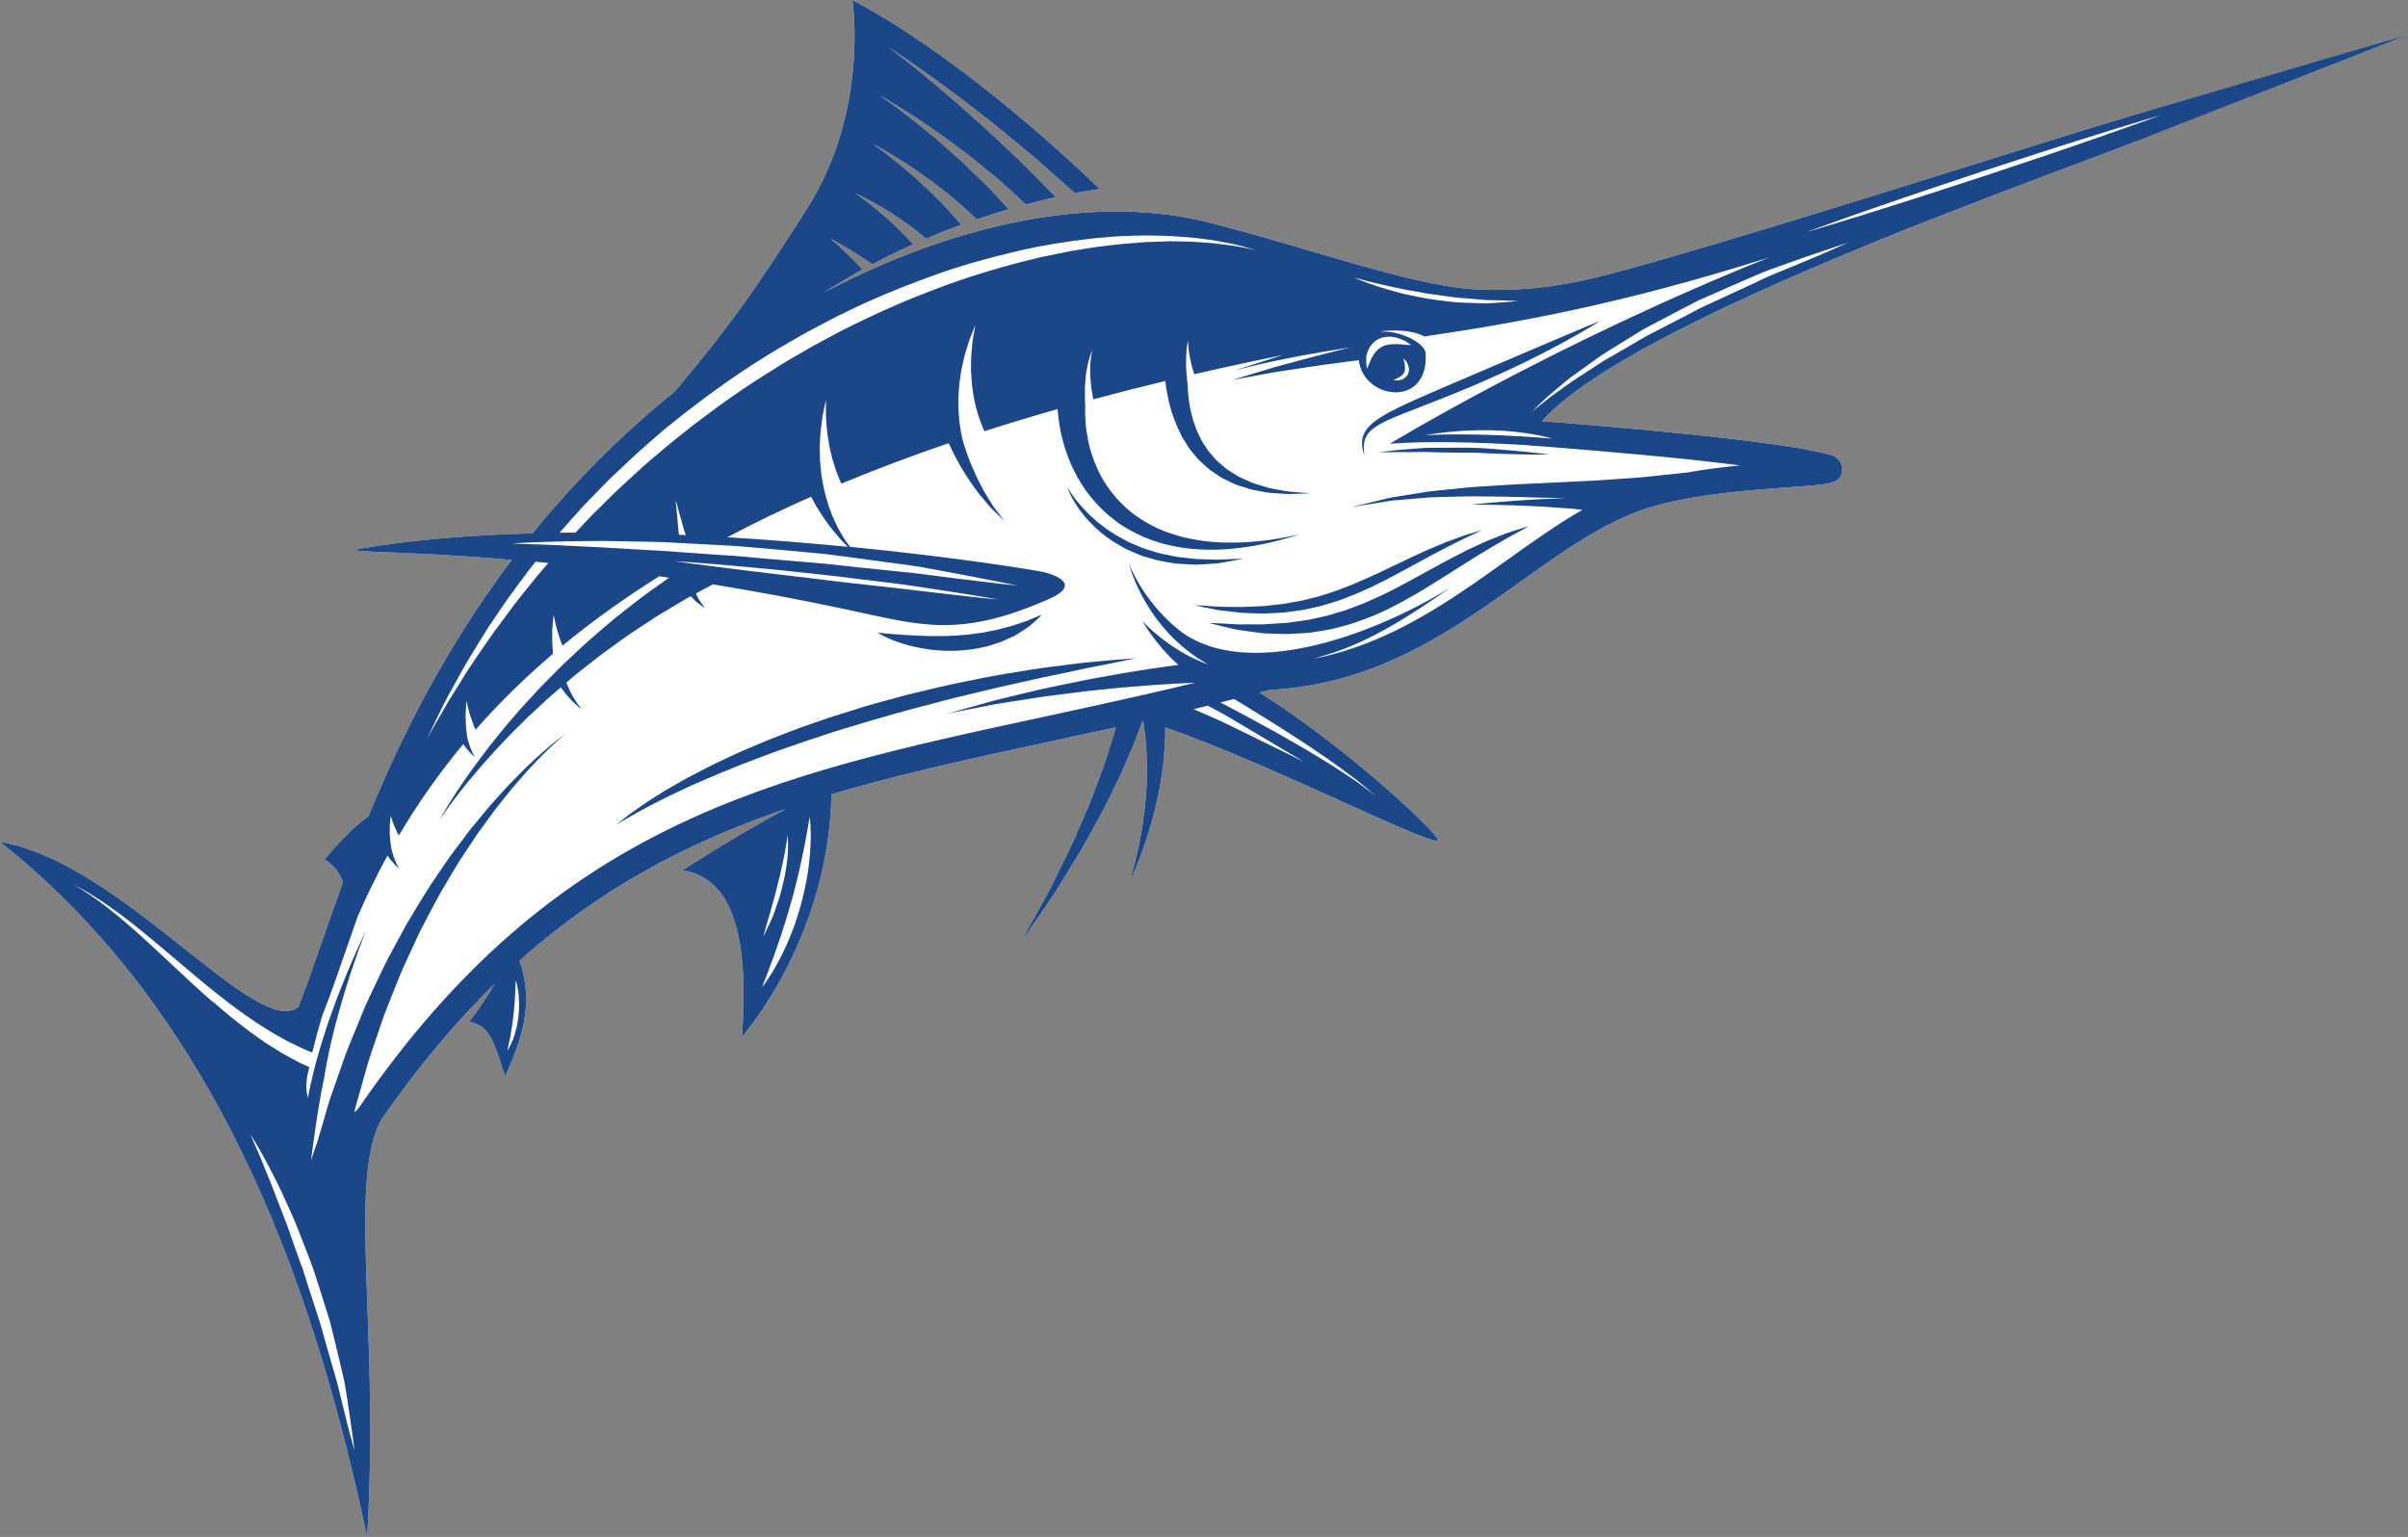
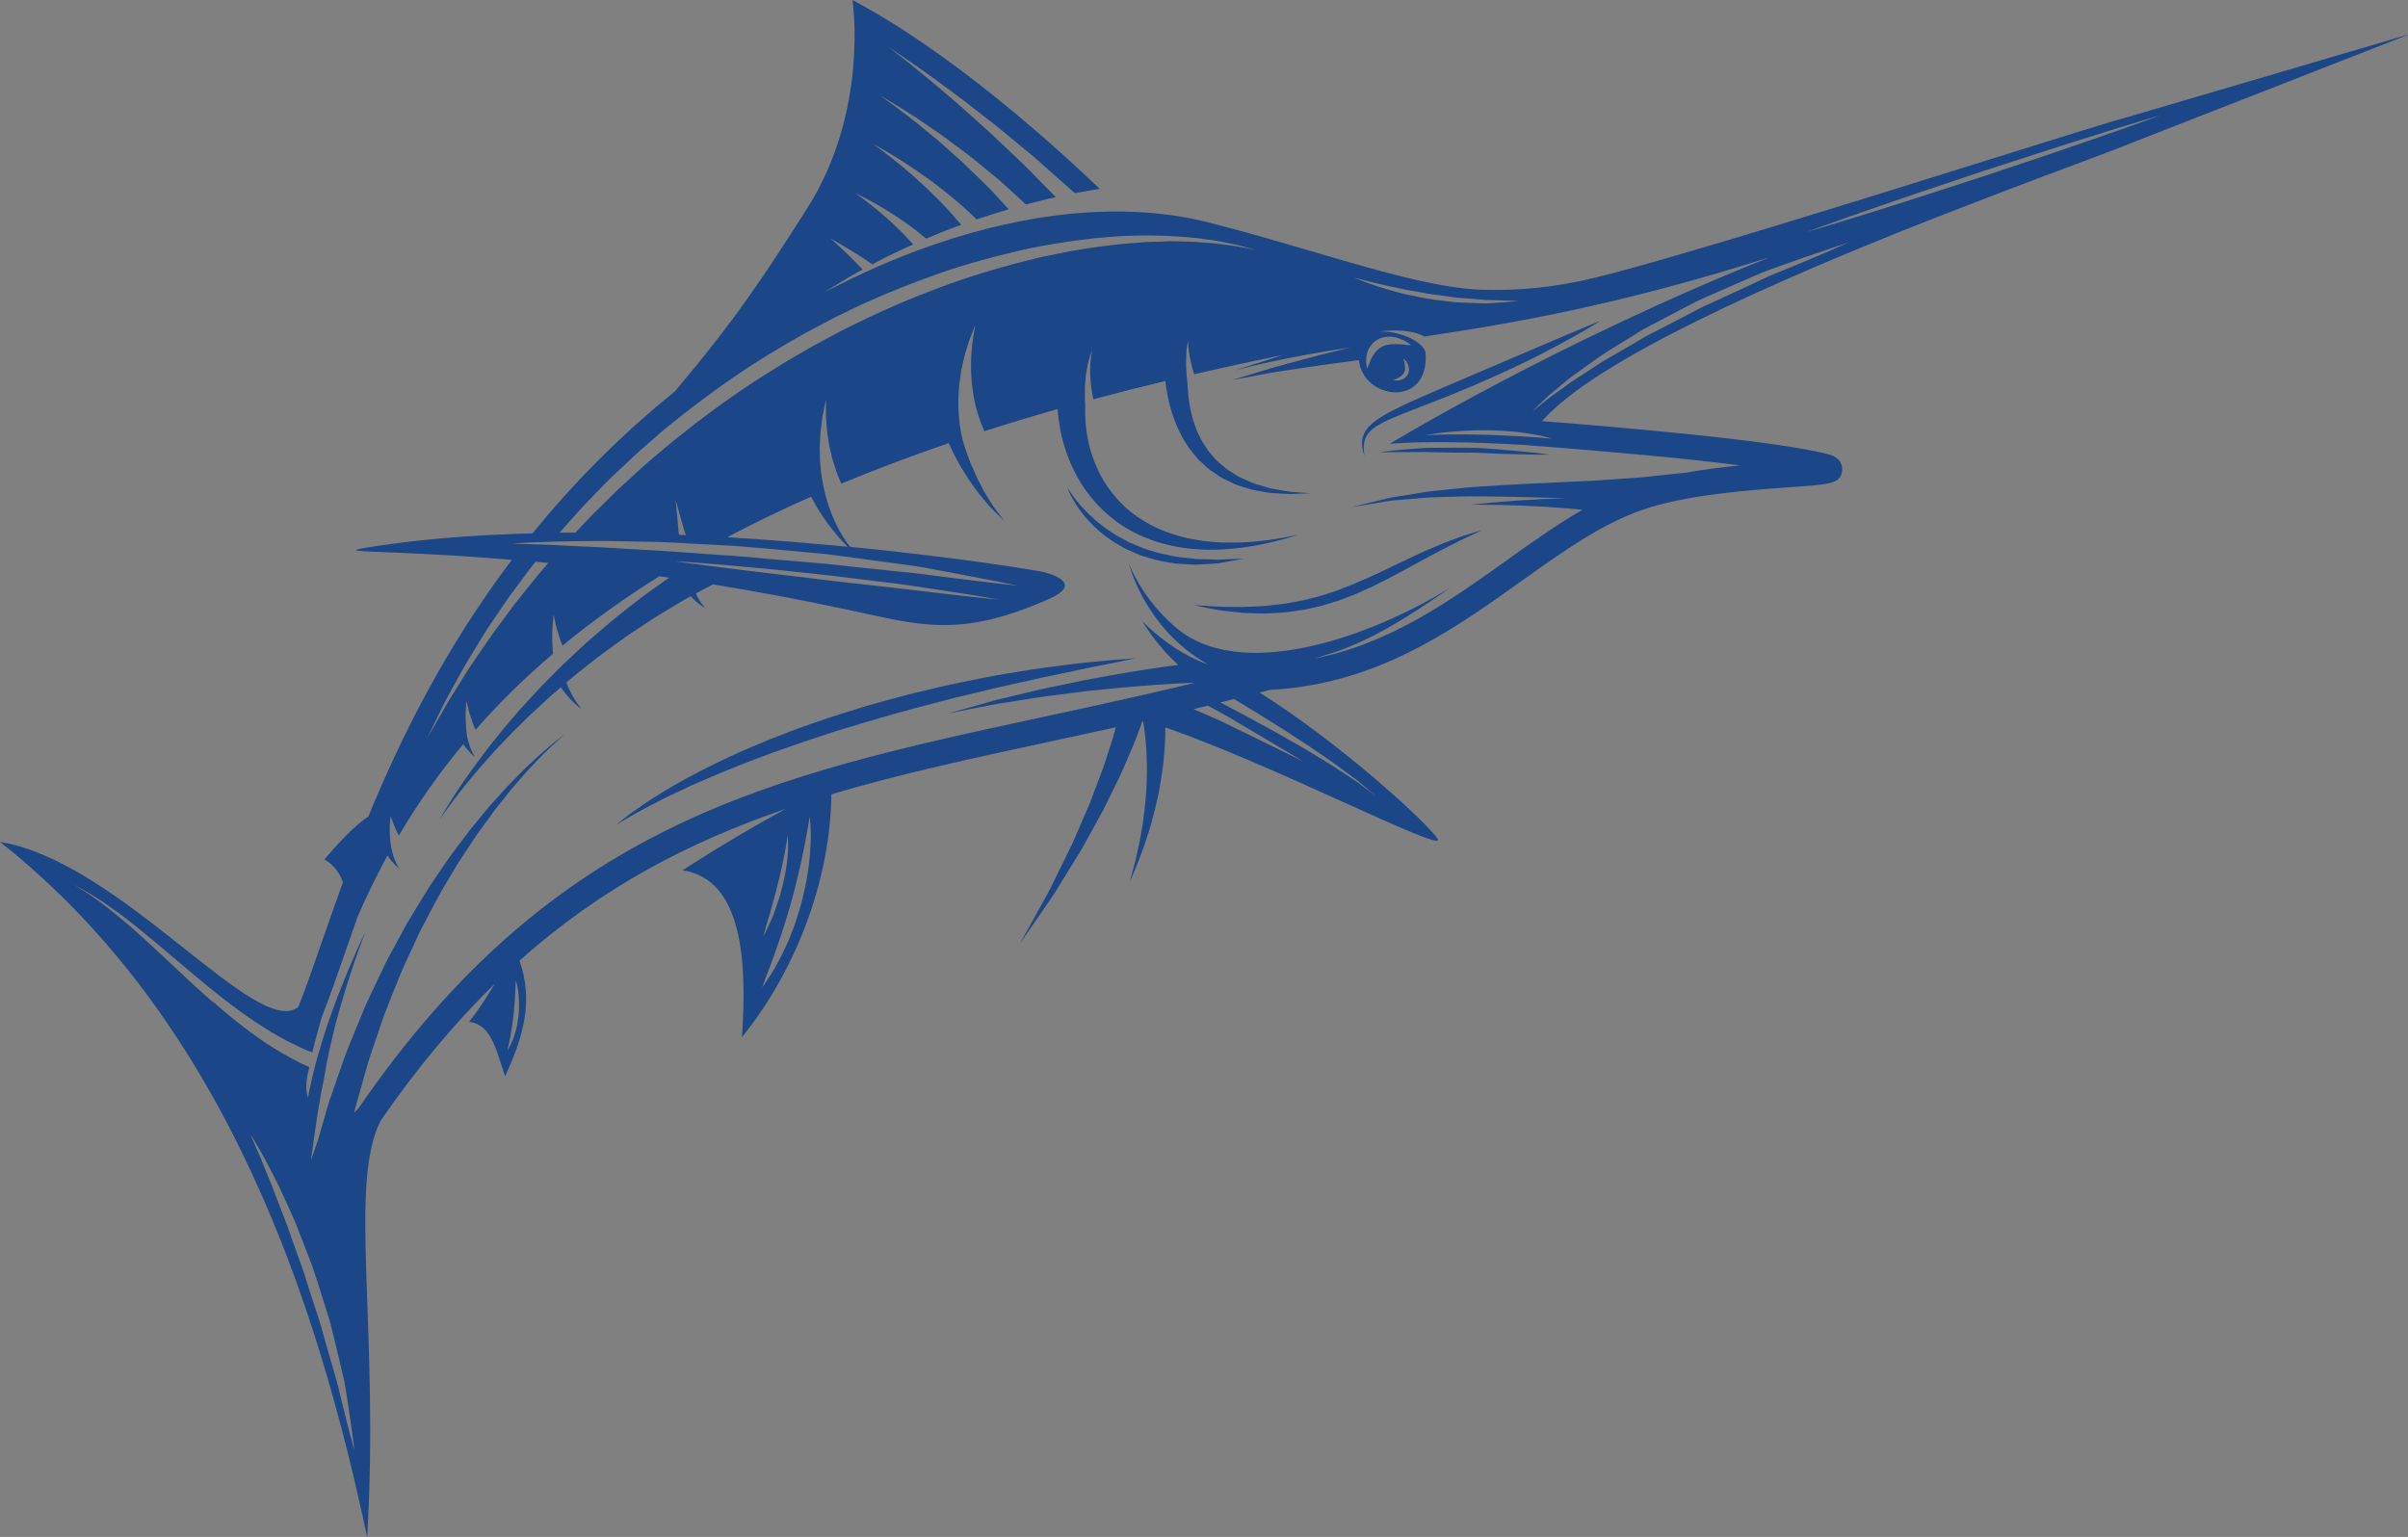
<svg xmlns="http://www.w3.org/2000/svg" id="Layer_1" viewBox="0 0 405.12 258.62">
  <rect x="0" y="0" width="405.12" height="258.62" fill="#808080" stroke="none" />
  <defs>
    <style>.cls-1{fill:#fff;}.cls-1,.cls-2{stroke-width:0px;}.cls-2{fill:#1b4687;}</style>
  </defs>
-   <path class="cls-1" d="m405.12,5.83l-47.12,14.21-.11-.32c-2.24.57-10.82,3.26-22.71,6.98-21.67,6.78-54.43,17.03-67,20.07-6.53,1.58-12.82,2.22-19.19,1.97-7.31-.28-17.49-3.27-28.27-6.44-5.68-1.67-11.57-3.4-17.56-4.91-3.25-.82-6.65-1.35-10.18-1.61-1.33-.1-2.68-.16-4.04-.18-1.59-.03-3.2,0-4.83.08-1.29.07-2.59.15-3.9.28-1.78.17-3.58.41-5.4.7-1.1.18-2.21.38-3.33.6-1.86.37-3.73.79-5.62,1.27-.99.26-1.98.53-2.98.81-1.97.57-3.95,1.19-5.93,1.88-.84.29-1.68.59-2.52.9-2.32.86-4.66,1.81-6.99,2.84-.63.28-1.26.56-1.88.84-.29.14-.59.29-.88.43-.4.18-.79.35-1.15.53-.77.38-1.47.72-2.07,1.02-.19.09-.37.18-.54.27-1.45.71-2.28,1.12-2.28,1.12,0,0,.79-.48,2.18-1.31.69-.42,1.54-.93,2.51-1.51.55-.33,1.16-.66,1.81-1-.59-.62-1.19-1.24-1.77-1.81-.65-.65-1.27-1.24-1.81-1.74-1.07-1.01-1.82-1.66-1.82-1.66,0,0,.87.47,2.14,1.23.64.37,1.38.82,2.17,1.32.8.48,1.61,1.05,2.45,1.6.09.06.19.13.28.19,1.2-.65,2.49-1.35,3.91-1.99.72-.34,1.46-.69,2.23-1.05.22-.11.47-.21.71-.31-.16-.17-.31-.34-.46-.52-.42-.48-.88-.93-1.32-1.4-.91-.92-1.86-1.81-2.78-2.62-.91-.81-1.8-1.53-2.57-2.14-1.54-1.22-2.64-1.95-2.64-1.95,0,0,1.2.54,2.94,1.5,1.74.95,4.01,2.33,6.17,3.91.53.41,1.08.79,1.59,1.22.43.35.85.69,1.25,1.04,1.44-.6,2.91-1.26,4.45-1.8.49-.17.97-.35,1.46-.54-.22-.26-.44-.52-.68-.79-.52-.63-1.09-1.24-1.67-1.87-.58-.65-1.2-1.25-1.81-1.88-1.24-1.24-2.52-2.44-3.75-3.54-1.24-1.09-2.43-2.08-3.47-2.9-2.07-1.66-3.53-2.66-3.53-2.66,0,0,1.57.81,3.84,2.21,1.14.69,2.44,1.55,3.82,2.49,1.37.95,2.82,2,4.22,3.11.7.56,1.41,1.11,2.07,1.69.68.57,1.34,1.13,1.96,1.72.55.51,1.09,1,1.58,1.5.4-.14.8-.27,1.21-.39,1.4-.46,2.8-.89,4.2-1.3-.56-.61-1.14-1.24-1.74-1.89-.38-.42-.77-.84-1.16-1.27-.4-.42-.83-.82-1.25-1.24-.85-.83-1.71-1.67-2.58-2.51-.85-.86-1.76-1.65-2.65-2.44-.89-.79-1.77-1.57-2.61-2.32-.88-.72-1.73-1.41-2.53-2.07-.8-.66-1.56-1.29-2.29-1.83-1.44-1.11-2.65-2.02-3.52-2.63-.86-.63-1.37-.96-1.37-.96,0,0,.53.28,1.44.83.92.53,2.21,1.33,3.75,2.32.78.48,1.6,1.03,2.46,1.63.87.59,1.78,1.21,2.72,1.86.92.68,1.87,1.39,2.83,2.1.96.72,1.96,1.43,2.89,2.22.95.77,1.9,1.55,2.82,2.31.47.38.94.75,1.38,1.14.43.4.86.79,1.29,1.18.85.78,1.67,1.53,2.45,2.24.19.17.37.34.56.52,1.17-.31,2.34-.6,3.47-.88.52-.13,1.04-.24,1.56-.35-.04-.04-.08-.08-.12-.12-.92-.94-1.89-1.92-2.89-2.95-1.01-1.02-2.03-2.1-3.13-3.12-1.09-1.04-2.2-2.09-3.32-3.14-.56-.53-1.11-1.05-1.67-1.58-.57-.51-1.13-1.02-1.69-1.52-1.13-1.01-2.23-2-3.3-2.95-1.08-.95-2.15-1.84-3.15-2.7-1.01-.85-1.95-1.67-2.85-2.39-1.78-1.46-3.27-2.66-4.34-3.48-1.05-.83-1.67-1.29-1.67-1.29,0,0,.65.41,1.76,1.17,1.12.74,2.7,1.84,4.58,3.18.95.65,1.95,1.41,3.01,2.19,1.06.79,2.2,1.6,3.34,2.48,1.14.89,2.32,1.8,3.51,2.73.6.47,1.2.94,1.81,1.41.59.49,1.19.98,1.78,1.46,1.19.98,2.38,1.96,3.55,2.93,1.19.95,2.29,1.96,3.37,2.92,1.09.96,2.13,1.89,3.13,2.77.5.44.98.87,1.45,1.28.01.01.03.03.04.04.07-.01.14-.03.2-.04,1.41-.24,2.74-.49,4-.68-8.54-8.15-25.38-23.19-41.61-31.76,0,0,2.86,18.58-7.64,35.08-7.62,11.97-12.09,18.71-22.25,30.78-9.37,7.56-17.26,15.64-23.93,23.87-8.67.22-17.15.82-24.98,1.95-11.27,1.63-1.67.53,21.49,2.51-11.19,14.82-18.69,29.92-24.14,43.2-1.19.73-3.44,2.56-7.38,7.2,1.8,1.08,2.57,2.4,3.11,3.85-1.32,3.63-2.51,7.05-3.6,10.18-1.42,4.09-2.7,7.77-3.91,10.81-7,5.57-29.81-24.45-50.18-27.78,38.49,30.44,53.66,78.75,61.76,116.98,2.09-34.95-3.21-59.28,2.26-70.06,6.26-9.07,12.66-16.66,19.23-23.07-1.15,1.95-2.58,4.17-4.31,6.41,3.63.59,4.33,4.04,6.03,9.18,3.02-6.57,4.83-12.52,2.43-19.46,13.98-12.49,28.78-20.06,44.76-25.53-4.28,2.32-10.18,5.71-17.33,10.32,10.17,1.54,10.86,15.57,9.99,28.09,9.83-12.2,14.91-27.61,15.04-40.87,11.46-3.41,23.54-6.02,36.36-8.78,3.78-.81,7.62-1.65,11.5-2.5-.19.69-.39,1.44-.64,2.25-.32.99-.67,2.05-1.03,3.18-.34,1.14-.8,2.31-1.26,3.52-.46,1.21-.93,2.47-1.41,3.75-.54,1.26-1.09,2.53-1.65,3.81-.56,1.27-1.07,2.57-1.68,3.8-.61,1.23-1.2,2.44-1.78,3.62-.58,1.18-1.13,2.31-1.67,3.39-.55,1.07-1.13,2.05-1.63,2.97-2.04,3.67-3.4,6.12-3.4,6.12,0,0,1.59-2.31,3.98-5.77.59-.87,1.26-1.8,1.91-2.81.63-1.03,1.31-2.11,1.99-3.23.69-1.12,1.41-2.29,2.14-3.46.73-1.18,1.36-2.44,2.06-3.67.68-1.24,1.36-2.47,2.03-3.7.61-1.25,1.22-2.48,1.8-3.67.59-1.19,1.16-2.34,1.63-3.47.48-1.12.95-2.18,1.37-3.16.41-.99.74-1.91,1.06-2.73.26-.63.46-1.21.63-1.74.04-.01.08-.02.13-.03.05.31.11.64.16.98.08.71.21,1.48.27,2.31.08.83.14,1.7.17,2.61.06.91.04,1.84.05,2.8-.01.96-.06,1.93-.1,2.91-.08.97-.15,1.95-.25,2.91-.12.96-.24,1.91-.36,2.82-.16.91-.31,1.79-.46,2.63-.15.84-.35,1.62-.5,2.34-.16.72-.3,1.4-.48,1.98-.16.58-.3,1.09-.41,1.51-.23.84-.36,1.32-.36,1.32,0,0,.2-.46.53-1.26.17-.4.38-.89.62-1.45.25-.56.47-1.2.74-1.91.25-.7.56-1.46.82-2.28.26-.82.53-1.69.82-2.59.24-.91.5-1.85.75-2.81.24-.97.43-1.95.66-2.94.17-.99.36-2,.5-2.99.12-.99.28-1.97.34-2.92.1-.95.16-1.88.19-2.76.04-.75.04-1.47.04-2.15,18.16,6.24,47.64,21.55,45.79,18.71-1.69-2.6-15.94-15.76-29.91-24.58.57-.15,1.13-.29,1.7-.45,1.74-.08,3.43-.26,5.08-.49.07,0,.1,0,.1,0v-.02c15.23-2.17,26.77-10.38,37.07-17.74,7.36-5.26,14.32-10.22,21.77-12.48,7.34-2.22,17.04-2.91,23.47-3.37,6.96-.5,8.41-.6,8.79-2.65.05-.29.24-1.8-1.53-2.64l-.31-.12c-8.46-2.46-38.08-4.9-48.65-5.71,9.15-10.43,39.73-23.78,64.74-33.66l13.19-5.1c4.11-1.57,7.85-2.97,11.05-4.16,4.88-1.83,8.73-3.27,10.86-4.15l-.05-.15,45.93-17.79Z" />
  <path class="cls-2" d="m229.54,76.69s-.02-.18-.06-.53c-.04-.35-.06-.87,0-1.49.07-.63.34-1.35.9-1.97.57-.63,1.41-1.15,2.38-1.65,1.95-.98,4.41-1.87,7-2.89,1.3-.51,2.66-1.02,4.02-1.58,1.36-.56,2.74-1.13,4.13-1.7,1.37-.6,2.74-1.21,4.08-1.8,1.35-.59,2.65-1.23,3.92-1.83,2.53-1.21,4.85-2.42,6.82-3.49,3.95-2.13,6.48-3.74,6.48-3.74,0,0-.7.28-1.91.76-1.2.51-2.93,1.23-4.99,2.1-4.11,1.75-9.59,4.09-15.07,6.43-1.37.58-2.74,1.17-4.09,1.75-1.35.57-2.67,1.16-3.96,1.72-1.29.56-2.52,1.13-3.68,1.69-1.17.56-2.26,1.13-3.23,1.75-.97.61-1.84,1.28-2.4,2.1-.59.8-.76,1.68-.73,2.35.02.68.15,1.19.24,1.53.1.34.15.51.15.51Z" />
  <path class="cls-2" d="m203.13,101.95c-1.4-.07-2.2-.11-2.2-.11,0,0,.79.16,2.16.45.69.13,1.52.33,2.49.45.98.12,2.08.25,3.29.37,1.21.08,2.52.1,3.91.13.7-.04,1.41-.07,2.14-.11.74-.03,1.48-.09,2.23-.21.76-.11,1.52-.22,2.3-.33.77-.17,1.55-.35,2.33-.52.79-.15,1.54-.45,2.32-.67l1.17-.36,1.14-.43c1.53-.56,3-1.24,4.44-1.9,1.44-.68,2.82-1.41,4.14-2.11,2.65-1.4,5.08-2.78,7.2-3.88,1.06-.56,2.03-1.05,2.9-1.48.87-.44,1.63-.82,2.27-1.1,1.27-.6,1.99-.94,1.99-.94,0,0-.77.23-2.11.63-.34.1-.71.22-1.12.35-.4.14-.83.3-1.28.47-.92.33-1.96.71-3.06,1.2-2.24.91-4.77,2.13-7.46,3.42-.68.32-1.36.65-2.05.98-.7.32-1.4.64-2.11.97-1.42.63-2.87,1.27-4.35,1.8l-1.1.43-1.12.36c-.75.22-1.47.51-2.23.67-.75.19-1.49.38-2.22.56-.74.14-1.48.27-2.2.4-.72.16-1.44.22-2.15.3-.71.08-1.4.17-2.07.24-1.35.04-2.64.14-3.82.16-1.19-.01-2.28-.03-3.24-.03-.97-.02-1.82-.11-2.52-.14Z" />
-   <path class="cls-2" d="m246.74,92.61c-.65.34-1.33.69-2.02,1.04-1.39.71-2.83,1.49-4.31,2.31-.74.4-1.49.82-2.25,1.24-.76.4-1.53.81-2.3,1.24-.77.44-1.56.81-2.35,1.21l-1.19.59-1.21.53c-1.59.77-3.24,1.36-4.87,1.95-.83.23-1.64.49-2.45.74-.81.25-1.63.37-2.43.57-.4.08-.8.18-1.2.26-.4.05-.79.11-1.19.17-.79.12-1.56.23-2.31.33-1.52.1-2.96.19-4.29.28-1.33-.02-2.55-.02-3.64,0-1.1,0-2.06-.11-2.85-.14-1.59-.09-2.49-.11-2.49-.11,0,0,.88.24,2.42.61.78.16,1.7.45,2.8.6,1.1.16,2.35.34,3.73.51,1.37.08,2.87.15,4.45.15.79-.05,1.61-.1,2.44-.15.42-.02.84-.04,1.26-.09.42-.07.85-.14,1.28-.21.85-.16,1.74-.25,2.61-.47.87-.22,1.75-.45,2.63-.7,1.73-.58,3.49-1.19,5.17-1.96l1.26-.58,1.22-.63c.81-.43,1.63-.83,2.4-1.29,1.58-.87,3.06-1.81,4.51-2.7,1.45-.87,2.81-1.79,4.12-2.6,1.31-.82,2.54-1.61,3.69-2.3,1.15-.71,2.22-1.32,3.16-1.87.48-.28.92-.54,1.33-.78.42-.22.8-.43,1.15-.61,1.39-.75,2.18-1.21,2.18-1.21,0,0-.87.25-2.39.74-.38.12-.8.26-1.26.41-.45.16-.93.36-1.45.57-1.03.4-2.21.85-3.43,1.45-.62.29-1.27.59-1.94.9Z" />
  <path class="cls-2" d="m181.01,84.84c.18.28.37.57.57.88.23.29.47.6.72.92.5.64,1.11,1.28,1.78,1.95.69.62,1.41,1.31,2.27,1.88.81.64,1.74,1.16,2.68,1.68.46.29.98.46,1.47.7.5.21,1,.44,1.51.64,1.05.29,2.09.67,3.14.88.53.1,1.05.19,1.57.28.52.07,1.02.21,1.54.21,1.02.07,2,.12,2.93.16.93-.03,1.81-.1,2.62-.15.4-.03.79-.06,1.16-.08.37-.06.71-.13,1.03-.19.65-.12,1.21-.22,1.67-.3.92-.18,1.44-.29,1.44-.29,0,0-.54,0-1.48.05-.46.02-1.03.05-1.68.08-.33,0-.67.04-1.03.04-.36-.01-.74-.02-1.14-.04-.8-.02-1.65-.05-2.56-.07-.9-.11-1.85-.23-2.83-.32-.98-.11-1.96-.41-2.97-.58-1.01-.21-1.98-.6-2.98-.88-.49-.19-.96-.4-1.44-.6-.47-.21-.97-.37-1.41-.64-.9-.5-1.81-.93-2.61-1.5-.84-.52-1.56-1.11-2.28-1.67-.36-.28-.66-.6-.98-.88-.32-.28-.63-.55-.89-.85-.27-.29-.53-.56-.78-.82-.23-.28-.46-.53-.67-.78-.42-.49-.74-.95-1.02-1.33-.26-.39-.47-.68-.6-.9-.14-.21-.2-.33-.2-.33,0,0,.16.51.58,1.36.23.41.49.92.85,1.48Z" />
-   <path class="cls-2" d="m231.93,76.15s.45-.01,1.25-.04c.4-.02.87-.05,1.43-.03.55,0,1.17.01,1.84,0,.67,0,1.4-.01,2.17-.02.76-.03,1.58.02,2.42.03,1.69.05,3.48.07,5.28.09.9.01,1.8-.03,2.68.03.88.04,1.75.08,2.6.12,1.68.07,3.26.09,4.61.13,1.35.04,2.48.03,3.27.04.79,0,1.25,0,1.25,0,0,0-.45-.06-1.23-.16-.78-.08-1.9-.24-3.24-.35-1.35-.12-2.92-.28-4.61-.41-.84-.06-1.71-.13-2.6-.19-.88-.06-1.79-.04-2.69-.06-1.8,0-3.61,0-5.3.02-.84,0-1.66.02-2.44.1-.78.06-1.51.12-2.19.17-1.36.11-2.47.21-3.25.34-.78.13-1.22.2-1.22.2Z" />
+   <path class="cls-2" d="m231.93,76.15s.45-.01,1.25-.04c.4-.02.87-.05,1.43-.03.55,0,1.17.01,1.84,0,.67,0,1.4-.01,2.17-.02.76-.03,1.58.02,2.42.03,1.69.05,3.48.07,5.28.09.9.01,1.8-.03,2.68.03.88.04,1.75.08,2.6.12,1.68.07,3.26.09,4.61.13,1.35.04,2.48.03,3.27.04.79,0,1.25,0,1.25,0,0,0-.45-.06-1.23-.16-.78-.08-1.9-.24-3.24-.35-1.35-.12-2.92-.28-4.61-.41-.84-.06-1.71-.13-2.6-.19-.88-.06-1.79-.04-2.69-.06-1.8,0-3.61,0-5.3.02-.84,0-1.66.02-2.44.1-.78.06-1.51.12-2.19.17-1.36.11-2.47.21-3.25.34-.78.13-1.22.2-1.22.2" />
  <path class="cls-2" d="m107.05,136.81c1.1-.61,2.45-1.34,4.02-2.12,1.55-.82,3.37-1.61,5.32-2.55,1.99-.85,4.12-1.81,6.42-2.72,2.27-.97,4.74-1.83,7.25-2.8,2.55-.9,5.17-1.83,7.87-2.7,2.68-.92,5.44-1.72,8.2-2.55,2.76-.81,5.53-1.61,8.27-2.33,2.75-.67,5.43-1.48,8.07-2.06,2.63-.62,5.16-1.28,7.59-1.79,2.42-.52,4.7-1.08,6.83-1.5.97-.2,1.9-.4,2.79-.58,1.06-.22,2.06-.44,3-.65,1.73-.34,3.24-.64,4.48-.88,2.48-.52,3.9-.82,3.9-.82,0,0-1.45.1-3.97.31-1.26.12-2.8.25-4.56.42-.81.1-1.68.2-2.58.31-1.05.13-2.15.28-3.32.43-2.16.26-4.49.66-6.95,1.07-2.47.39-5.05.9-7.71,1.46-2.67.53-5.41,1.19-8.19,1.87-1.4.32-2.78.73-4.18,1.1-1.4.39-2.81.74-4.2,1.17-2.77.87-5.56,1.71-8.26,2.67-2.72.89-5.34,1.97-7.88,2.94-2.52,1.05-4.96,2.06-7.21,3.16-2.28,1.03-4.37,2.16-6.3,3.16-1.91,1.08-3.66,2.04-5.14,3.01-1.52.92-2.78,1.82-3.82,2.55-1.06.71-1.8,1.38-2.35,1.78-.53.42-.82.64-.82.64,0,0,.31-.19.9-.53.59-.34,1.43-.88,2.55-1.48Z" />
  <path class="cls-2" d="m405.12,5.83l-47.23,13.89c-2.24.57-10.82,3.26-22.71,6.98-21.67,6.78-54.43,17.03-67,20.07-6.53,1.58-12.82,2.22-19.19,1.97-7.31-.28-17.49-3.27-28.27-6.44-5.68-1.67-11.57-3.4-17.56-4.91-3.25-.82-6.65-1.35-10.18-1.61-1.33-.1-2.68-.16-4.04-.18-1.59-.03-3.2,0-4.83.08-1.29.07-2.59.15-3.9.28-1.78.17-3.58.41-5.4.7-1.1.18-2.21.38-3.33.6-1.86.37-3.73.79-5.62,1.27-.99.26-1.98.53-2.98.81-1.97.57-3.95,1.19-5.93,1.88-.84.29-1.68.59-2.52.9-2.32.86-4.66,1.81-6.99,2.84-.63.28-1.26.56-1.88.84-.29.14-.59.29-.88.43-.4.18-.79.35-1.15.53-.77.38-1.47.72-2.07,1.02-.19.09-.37.18-.54.27-1.45.71-2.28,1.12-2.28,1.12,0,0,.79-.48,2.18-1.31.69-.42,1.54-.93,2.51-1.51.55-.33,1.16-.66,1.81-1-.59-.62-1.19-1.24-1.77-1.81-.65-.65-1.27-1.24-1.81-1.74-1.07-1.01-1.82-1.66-1.82-1.66,0,0,.87.47,2.14,1.23.64.37,1.38.82,2.17,1.32.8.48,1.61,1.05,2.45,1.6.09.06.19.13.28.19,1.2-.65,2.49-1.35,3.91-1.99.72-.34,1.46-.69,2.23-1.05.22-.11.47-.21.71-.31-.16-.17-.31-.34-.46-.52-.42-.48-.88-.93-1.32-1.4-.91-.92-1.86-1.81-2.78-2.62-.91-.81-1.8-1.53-2.57-2.14-1.54-1.22-2.64-1.95-2.64-1.95,0,0,1.2.54,2.94,1.5,1.74.95,4.01,2.33,6.17,3.91.53.41,1.08.79,1.59,1.22.43.35.85.69,1.25,1.04,1.44-.6,2.91-1.26,4.45-1.8.49-.17.97-.35,1.46-.54-.22-.26-.44-.52-.68-.79-.52-.63-1.09-1.24-1.67-1.87-.58-.65-1.2-1.25-1.81-1.88-1.24-1.24-2.52-2.44-3.75-3.54-1.24-1.09-2.43-2.08-3.47-2.9-2.07-1.66-3.53-2.66-3.53-2.66,0,0,1.57.81,3.84,2.21,1.14.69,2.44,1.55,3.82,2.49,1.37.95,2.82,2,4.22,3.11.7.56,1.41,1.11,2.07,1.69.68.57,1.34,1.13,1.96,1.72.55.51,1.09,1,1.58,1.5.4-.14.8-.27,1.21-.39,1.4-.46,2.8-.89,4.2-1.3-.56-.61-1.14-1.24-1.74-1.89-.38-.42-.77-.84-1.16-1.27-.4-.42-.83-.82-1.25-1.24-.85-.83-1.71-1.67-2.58-2.51-.85-.86-1.76-1.65-2.65-2.44-.89-.79-1.77-1.57-2.61-2.32-.88-.72-1.73-1.41-2.53-2.07-.8-.66-1.56-1.29-2.29-1.83-1.44-1.11-2.65-2.02-3.52-2.63-.86-.63-1.37-.96-1.37-.96,0,0,.53.28,1.44.83.92.53,2.21,1.33,3.75,2.32.78.48,1.6,1.03,2.46,1.63.87.59,1.78,1.21,2.72,1.86.92.68,1.87,1.39,2.83,2.1.96.72,1.96,1.43,2.89,2.22.95.77,1.9,1.55,2.82,2.31.47.38.94.75,1.38,1.14.43.4.86.79,1.29,1.18.85.78,1.67,1.53,2.45,2.24.19.17.37.34.56.52,1.17-.31,2.34-.6,3.47-.88.52-.13,1.04-.24,1.56-.35-.04-.04-.08-.08-.12-.12-.92-.94-1.89-1.92-2.89-2.95-1.01-1.02-2.03-2.1-3.13-3.12-1.09-1.04-2.2-2.09-3.32-3.14-.56-.53-1.11-1.05-1.67-1.58-.57-.51-1.13-1.02-1.69-1.52-1.13-1.01-2.23-2-3.3-2.95-1.08-.95-2.15-1.84-3.15-2.7-1.01-.85-1.95-1.67-2.85-2.39-1.78-1.46-3.27-2.66-4.34-3.48-1.05-.83-1.67-1.29-1.67-1.29,0,0,.65.41,1.76,1.17,1.12.74,2.7,1.84,4.58,3.18.95.65,1.95,1.41,3.01,2.19,1.06.79,2.2,1.6,3.34,2.48,1.14.89,2.32,1.8,3.51,2.73.6.47,1.2.94,1.81,1.41.59.49,1.19.98,1.78,1.46,1.19.98,2.38,1.96,3.55,2.93,1.19.95,2.29,1.96,3.37,2.92,1.09.96,2.13,1.89,3.13,2.77.5.44.98.87,1.45,1.28.01.01.03.03.04.04.07-.01.14-.03.2-.04,1.41-.24,2.74-.49,4-.68-8.54-8.15-25.38-23.19-41.61-31.76,0,0,2.86,18.58-7.64,35.08-7.62,11.97-12.09,18.71-22.25,30.78-9.37,7.56-17.26,15.64-23.93,23.87-8.67.22-17.15.82-24.98,1.95-11.27,1.63-1.67.53,21.49,2.51-11.19,14.82-18.69,29.92-24.14,43.2-1.19.73-3.44,2.56-7.38,7.2,1.8,1.08,2.57,2.4,3.11,3.85-1.32,3.63-2.51,7.05-3.6,10.18-1.42,4.09-2.7,7.77-3.91,10.81-7,5.57-29.81-24.45-50.18-27.78,38.49,30.44,53.66,78.75,61.76,116.98,2.09-34.95-3.21-59.28,2.26-70.06,6.26-9.07,12.66-16.66,19.23-23.07-1.15,1.95-2.58,4.17-4.31,6.41,3.63.59,4.33,4.04,6.03,9.18,3.02-6.57,4.83-12.52,2.43-19.46,13.98-12.49,28.78-20.06,44.76-25.53-4.28,2.32-10.18,5.71-17.33,10.32,10.17,1.54,10.86,15.57,9.99,28.09,9.83-12.2,14.91-27.61,15.04-40.87,11.46-3.41,23.54-6.02,36.36-8.78,3.78-.81,7.62-1.65,11.5-2.5-.19.69-.39,1.44-.64,2.25-.32.99-.67,2.05-1.03,3.18-.34,1.14-.8,2.31-1.26,3.52-.46,1.21-.93,2.47-1.41,3.75-.54,1.26-1.09,2.53-1.65,3.81-.56,1.27-1.07,2.57-1.68,3.8-.61,1.23-1.2,2.44-1.78,3.62-.58,1.18-1.13,2.31-1.67,3.39-.55,1.07-1.13,2.05-1.63,2.97-2.04,3.67-3.4,6.12-3.4,6.12,0,0,1.59-2.31,3.98-5.77.59-.87,1.26-1.8,1.91-2.81.63-1.03,1.31-2.11,1.99-3.23.69-1.12,1.41-2.29,2.14-3.46.73-1.18,1.36-2.44,2.06-3.67.68-1.24,1.36-2.47,2.03-3.7.61-1.25,1.22-2.48,1.8-3.67.59-1.19,1.16-2.34,1.63-3.47.48-1.12.95-2.18,1.37-3.16.41-.99.74-1.91,1.06-2.73.26-.63.46-1.21.63-1.74.04-.01.08-.02.13-.03.05.31.11.64.16.98.08.71.21,1.48.27,2.31.08.83.14,1.7.17,2.61.06.91.04,1.84.05,2.8-.01.96-.06,1.93-.1,2.91-.08.97-.15,1.95-.25,2.91-.12.96-.24,1.91-.36,2.82-.16.91-.31,1.79-.46,2.63-.15.84-.35,1.62-.5,2.34-.16.72-.3,1.4-.48,1.98-.16.58-.3,1.09-.41,1.51-.23.84-.36,1.32-.36,1.32,0,0,.2-.46.53-1.26.17-.4.38-.89.62-1.45.25-.56.47-1.2.74-1.91.25-.7.56-1.46.82-2.28.26-.82.53-1.69.82-2.59.24-.91.5-1.85.75-2.81.24-.97.43-1.95.66-2.94.17-.99.36-2,.5-2.99.12-.99.28-1.97.34-2.92.1-.95.16-1.88.19-2.76.04-.75.04-1.47.04-2.15,18.16,6.24,47.64,21.55,45.79,18.71-1.69-2.6-15.94-15.76-29.91-24.58.57-.15,1.13-.29,1.7-.45,1.74-.08,3.43-.26,5.08-.49.07,0,.1,0,.1,0v-.02c15.23-2.17,26.77-10.38,37.07-17.74,7.36-5.26,14.32-10.22,21.77-12.48,7.34-2.22,17.04-2.91,23.47-3.37,6.96-.5,8.41-.6,8.79-2.65.05-.29.24-1.8-1.53-2.64l-.31-.12c-8.46-2.46-38.08-4.9-48.65-5.71,9.15-10.43,39.73-23.78,64.74-33.66l13.19-5.1c4.11-1.57,7.85-2.97,11.05-4.16,4.88-1.83,8.73-3.27,10.86-4.15l45.88-17.94ZM128.62,156.85c.13-.46.3-1.13.54-1.92.12-.39.25-.82.39-1.27.12-.46.25-.93.38-1.43.14-.49.27-1.01.43-1.52.16-.51.26-1.05.39-1.58.14-.53.27-1.05.41-1.58.11-.52.23-1.04.34-1.54.11-.5.24-.98.31-1.44.09-.46.18-.9.26-1.3.13-.81.28-1.49.33-1.96.07-.48.11-.75.11-.75,0,0,.04.27.06.76.02.49.02,1.17-.01,2.01-.07.83-.13,1.8-.32,2.82-.09.51-.16,1.04-.27,1.58-.13.53-.26,1.07-.39,1.61-.14.54-.26,1.08-.43,1.6-.16.52-.34,1.03-.51,1.51-.17.49-.34.97-.49,1.41-.17.44-.36.85-.53,1.23-.33.76-.65,1.38-.85,1.82-.21.43-.34.68-.34.68,0,0,.06-.27.19-.74Zm7.74-14.68c-.02.71-.09,1.48-.16,2.3-.1.81-.17,1.68-.33,2.55-.15.88-.29,1.79-.51,2.7-.19.92-.44,1.84-.68,2.76-.24.92-.57,1.82-.85,2.71-.27.9-.66,1.74-.97,2.57-.31.84-.71,1.61-1.05,2.35-.33.75-.71,1.42-1.06,2.05-.35.62-.65,1.2-.97,1.68-.32.49-.59.91-.82,1.26-.46.68-.74,1.07-.74,1.07,0,0,.15-.45.44-1.23.15-.39.33-.85.54-1.38.21-.53.4-1.15.66-1.81.24-.66.52-1.37.77-2.13.25-.76.55-1.55.82-2.38.26-.83.54-1.69.81-2.56.25-.88.55-1.76.78-2.66.25-.9.52-1.79.72-2.68.23-.88.45-1.76.64-2.61.19-.85.38-1.67.55-2.46.16-.78.31-1.53.45-2.21.53-2.75.82-4.63.82-4.63,0,0,.29,1.89.15,4.74Zm116.51-68.9c-3.91-.17-8.69-.27-13.15-.04,5.44-.91,10.02-.96,13.53-.72,5.01.35,7.85,1.3,7.85,1.3,0,0-3.47-.33-8.23-.54Zm-16.28-15.78c.18.11.33.22.45.3.25.17.38.28.38.28,0,0-.18,0-.47-.02-.15-.01-.33-.02-.52-.04-.2-.02-.42-.06-.66-.06-.24,0-.5-.01-.76-.04-.26-.03-.53.02-.81.02-.28-.02-.54.07-.81.1-.14,0-.26.06-.38.11l-.37.13c-.22.14-.46.23-.65.41-.22.14-.37.35-.56.54-.15.21-.32.41-.44.64-.14.22-.25.44-.35.65-.19.42-.35.8-.45,1.08-.11.27-.16.44-.16.44,0,0-.06-.16-.12-.46-.05-.26-.08-.64-.06-1.09,0-.06,0-.11,0-.18,0-.09.02-.19.03-.29.02-.18.05-.37.12-.56.06-.3.22-.61.37-.93.12-.18.26-.37.41-.56.09-.11.17-.22.29-.31.27-.3.63-.47.97-.67.18-.07.37-.12.56-.18.19-.06.37-.11.56-.11.37-.03.75-.08,1.08,0,.33.06.67.08.95.19.28.1.55.21.79.31.02,0,.04.02.06.02.22.08.4.21.56.3Zm-.21,4.39c0-.27-.05-.53-.08-.76-.09-.46-.17-.79-.17-.79,0,0,.28.2.55.64.12.23.26.5.32.84.04.16.04.35.04.53-.03.18-.05.38-.14.56-.07.19-.2.34-.32.49-.13.14-.29.24-.43.34-.16.07-.31.14-.45.19-.15.03-.29.06-.41.08-.25.05-.47,0-.62,0-.14-.02-.23-.03-.23-.03,0,0,.08-.04.21-.11.13-.07.32-.13.52-.25.1-.06.21-.12.32-.18.1-.08.2-.16.31-.22.09-.09.18-.18.27-.27.06-.1.15-.2.18-.32.07-.1.08-.23.11-.36,0-.13.04-.26.02-.39Zm-39.77-21.27c-.39.01-.8.03-1.2.04-.82.03-1.66.06-2.52.08-.87.05-1.76.14-2.67.21-1.83.11-3.74.38-5.73.62-1,.13-2.01.32-3.04.48-1.03.16-2.08.34-3.13.58-.02,0-.05,0-.07.01-1.04.21-2.09.43-3.15.65-1.09.26-2.19.53-3.31.81-4.45,1.16-9.09,2.56-13.79,4.33-4.69,1.75-9.47,3.78-14.18,6.13l-1.78.86-1.75.93c-1.17.63-2.34,1.25-3.51,1.88-2.3,1.35-4.64,2.64-6.88,4.1-4.56,2.79-8.93,5.89-13.1,9.09-2.06,1.63-4.12,3.23-6.07,4.93-1.88,1.54-3.65,3.17-5.39,4.78-.11.1-.22.2-.33.3-1.87,1.68-3.55,3.48-5.3,5.15-.99,1.03-1.95,2.05-2.9,3.06-.52,0-1.04,0-1.56,0-.37,0-.74,0-1.11.01,1.31-1.49,2.65-3.01,4.05-4.54.51-.52,1.03-1.06,1.54-1.59.35-.36.69-.72,1.05-1.08.87-.9,1.74-1.81,2.69-2.67,1.84-1.75,3.71-3.55,5.71-5.25,1-.85,1.96-1.75,3-2.58,1.03-.83,2.07-1.66,3.12-2.5,4.23-3.27,8.64-6.45,13.27-9.31.34-.22.7-.44,1.05-.65,1.96-1.21,3.98-2.33,5.96-3.48,1.19-.63,2.39-1.26,3.58-1.89l1.79-.93,1.81-.87c1.99-.99,4.01-1.88,6.02-2.74.97-.41,1.95-.81,2.92-1.19,1.86-.73,3.72-1.43,5.56-2.09.02,0,.05-.02.07-.03,1.08-.39,2.15-.75,3.22-1.1,1.79-.58,3.57-1.09,5.33-1.56.51-.14,1.02-.28,1.53-.41,1.33-.34,2.65-.66,3.95-.97,1.19-.28,2.37-.53,3.53-.75.95-.18,1.9-.34,2.83-.5,2.02-.33,3.97-.58,5.87-.8.14-.02.29-.03.43-.05.1-.01.21-.02.31-.04.83-.06,1.65-.13,2.45-.2.13,0,.26-.02.39-.04,1.02-.08,2.01-.14,2.99-.15.93-.02,1.83-.06,2.71-.06.88.02,1.73.03,2.56.05.41.01.82.02,1.22.03.4.02.79.06,1.18.08.77.05,1.51.11,2.22.16,1.43.12,2.72.33,3.9.47.44.08.87.15,1.27.22,1.74.31,3.13.62,4.11.91,1.22.33,1.87.5,1.87.5,0,0-.08-.01-.23-.04-.29-.06-.85-.16-1.68-.32-1.23-.29-3.08-.49-5.4-.77-1.17-.07-2.47-.21-3.88-.26-.71-.01-1.44-.03-2.21-.04-.03,0-.06,0-.09,0-.35,0-.71-.01-1.07-.02Zm-59.44,44.29c.34.6.79,1.28,1.25,2,.51.7,1,1.47,1.59,2.17.29.35.58.71.86,1.05.27.36.58.68.88.98.31.31.59.62.87.91-6.27-.61-13.11-1.18-20.26-1.61,4.45-2.36,9.15-4.64,14.1-6.82.18.36.42.79.72,1.31Zm-23,4.66c-.06-.63-.11-1.22-.16-1.77-.2-2.18-.33-3.63-.33-3.63,0,0,.39,1.4.98,3.5.15.52.31,1.08.47,1.68.08.23.17.47.26.7-.39-.02-.77-.03-1.15-.05-.02-.15-.05-.3-.07-.44Zm134.23-39.22c.18.02.37.04.54.05.37.04.74.07,1.09.1.35,0,.69.01,1.01.02,1.31.01,2.4.07,3.17.09.76.04,1.21.06,1.21.06,0,0-.44.04-1.2.11-.52.03-1.2.09-1.99.15-.29.02-.59.04-.92.06-.09,0-.17.01-.26.02-.33.02-.67.03-1.03.05-.35-.01-.72-.02-1.1-.03-.75-.02-1.55-.04-2.37-.08-.82-.04-1.68-.05-2.54-.18-.02,0-.04,0-.05,0-.84-.1-1.69-.21-2.55-.32-.87-.1-1.74-.27-2.58-.44-.85-.17-1.68-.35-2.49-.51-.8-.18-1.56-.42-2.29-.62-.73-.2-1.42-.38-2.04-.6-1.26-.4-2.28-.79-3-1.07-.41-.16-.69-.28-.88-.36-.14-.06-.23-.11-.23-.11,0,0,.34.09.92.24.08.03.15.05.24.07.37.1.82.22,1.33.35.52.12,1.1.25,1.74.41.28.08.58.15.89.21.38.08.77.17,1.17.25.74.15,1.51.31,2.3.49.8.14,1.63.29,2.48.43.84.17,1.7.32,2.56.41.86.12,1.72.24,2.57.35.84.14,1.68.2,2.5.26.34.02.67.05,1,.08.27.02.54.05.8.07Zm-162.1,41.1s.33-.02.96-.06c.29-.02.66-.04,1.07-.06.47-.03,1.02-.05,1.63-.07.29,0,.6-.02.91-.03.08,0,.18,0,.26-.01.54-.02,1.11-.04,1.72-.06.37-.01.75-.02,1.15-.03.06,0,.11,0,.17,0,.41,0,.84-.01,1.27-.03,1.29-.02,2.7-.05,4.19-.05,2-.04,4.17.03,6.47.07,2.29.06,4.72.04,7.22.2.37.02.76.04,1.13.06.47.03.95.05,1.43.08,1.38.07,2.77.14,4.18.22.32.02.64.03.97.05,2.63.12,5.29.35,7.95.59,2.66.24,5.32.49,7.95.73.65.06,1.3.12,1.95.19.64.09,1.29.17,1.93.25,1.28.17,2.54.33,3.78.5.07,0,.14.01.2.03.03,0,.06.01.1.01,2.38.32,4.68.64,6.86.93,1.14.17,2.24.29,3.31.48,1.06.2,2.09.38,3.08.57,3.94.72,7.21,1.39,9.51,1.82,2.29.45,3.6.73,3.6.73,0,0-1.33-.13-3.65-.4-2.32-.29-5.64-.65-9.59-1.18-1.98-.26-4.13-.55-6.41-.76-2.28-.23-4.68-.48-7.16-.74-2.49-.25-5.04-.59-7.66-.79-2.61-.22-5.26-.45-7.92-.67-2.65-.25-5.3-.5-7.92-.64-.54-.04-1.06-.08-1.59-.11-.18-.01-.37-.02-.54-.04-.44-.03-.89-.07-1.33-.1-.33-.02-.66-.05-.99-.07-.59-.04-1.17-.09-1.75-.12-.49-.04-.99-.07-1.48-.11-2.49-.19-4.9-.28-7.19-.43-2.29-.11-4.45-.29-6.44-.36-1.74-.07-3.35-.15-4.81-.23-.22-.01-.44-.03-.64-.04-.23-.01-.44-.02-.67-.03-.37-.02-.73-.03-1.07-.05-.57-.02-1.11-.04-1.61-.06-.08,0-.16,0-.24,0-.21,0-.42-.01-.61-.02-.7-.03-1.29-.05-1.8-.07-1.2-.04-1.87-.07-1.87-.07Zm34.23,3.93c-1.2-.16-2.29-.3-3.23-.42-.37-.05-.71-.09-1.03-.13-.18-.03-.35-.05-.52-.07-.25-.03-.48-.07-.69-.1-.07-.01-.15-.02-.22-.03-.91-.13-1.42-.2-1.42-.2,0,0,.57.04,1.58.11.02,0,.03,0,.05,0,.23.01.47.03.74.05.24.02.5.04.77.06.21.02.42.03.64.05.9.06,1.94.14,3.1.24.55.05,1.11.1,1.71.15,2.57.24,5.57.48,8.77.81,3.21.31,6.62.72,10.05,1.09,3.41.42,6.83.84,10.03,1.23,3.2.43,6.17.92,8.72,1.29,2.55.38,4.67.75,6.16.99,1.48.25,2.33.4,2.33.4,0,0-.86-.08-2.36-.23-1.5-.17-3.64-.37-6.2-.68-2.56-.3-5.55-.65-8.75-1.03-3.21-.36-6.62-.74-10.04-1.12-3.41-.41-6.82-.86-10.03-1.21-3.2-.36-6.19-.76-8.75-1.07-.48-.06-.96-.12-1.41-.18Zm-42.88,19.11c-.75,1.2-1.44,2.31-2.07,3.31-2.36,4.08-3.71,6.41-3.71,6.41,0,0,.29-.61.85-1.74.56-1.13,1.34-2.82,2.43-4.92.57-1.04,1.2-2.18,1.89-3.43.68-1.25,1.43-2.6,2.31-4,.87-1.4,1.75-2.92,2.75-4.47,1.04-1.53,2.13-3.14,3.27-4.82,1.19-1.65,2.47-3.33,3.77-5.09.31-.4.64-.8.96-1.2.35.03.71.07,1.07.1.36.03.71.07,1.08.1-.6.69-1.19,1.38-1.77,2.07-1.35,1.69-2.69,3.31-3.92,4.89-1.2,1.62-2.35,3.17-3.44,4.64-1.07,1.49-2.03,2.94-2.97,4.29-.08.12-.15.22-.23.34-.85,1.22-1.6,2.4-2.28,3.51Zm-41.88,54.1c-1.21-1.05-2.41-2.15-3.6-3.24-2.37-2.21-4.74-4.42-6.96-6.49-1.11-1.03-2.21-1.99-3.25-2.92-1.07-.88-2.04-1.77-3-2.5-.95-.75-1.82-1.45-2.63-2-.81-.57-1.49-1.09-2.1-1.44-1.2-.75-1.89-1.18-1.89-1.18,0,0,.71.4,1.95,1.08.63.33,1.34.81,2.18,1.34.85.52,1.75,1.17,2.74,1.87,1.01.69,2.03,1.52,3.14,2.36,1.08.88,2.24,1.79,3.4,2.77,2.32,1.96,4.8,4.05,7.27,6.13,1.23,1.04,2.48,2.06,3.73,3.04,1.23,1,2.49,1.91,3.69,2.81,1.24.85,2.4,1.72,3.58,2.43.58.37,1.14.72,1.69,1.07.56.32,1.1.61,1.62.91.14.07.27.15.4.22.37.21.74.42,1.1.59.03.02.06.03.1.05.25.11.47.22.7.33,0,0,0,0,.01,0,.18.09.38.18.56.27.43.2.83.39,1.2.57.06.02.12.05.18.07.32.13.63.25.9.36.02,0,.04.01.05.02.5-2.02,1.03-4,1.6-5.97,1.25-3.13,2.55-6.86,4.03-11.15.63-1.82,1.3-3.75,2.01-5.75,1.53-3.52,3.2-6.94,5.02-10.28.06.09.11.17.17.25.21.27.39.55.61.78.19.2.34.39.5.55.02.03.05.06.08.08.03.03.05.05.08.07.31.29.52.48.52.48,0,0-.13-.23-.32-.59-.02-.04-.04-.08-.07-.12-.12-.21-.21-.48-.33-.75-.13-.27-.21-.59-.31-.88-.11-.36-.2-.72-.27-1.05-.03-.13-.05-.25-.07-.37-.04-.31-.09-.63-.12-.95-.03-.54-.11-1.06-.09-1.56,0,0,0,0,0-.01,0-.5-.02-.94.03-1.34.08-.77.13-1.29.13-1.29,0,0,.16.48.4,1.21,0,0,0,.02.01.03.11.35.31.74.49,1.16.12.31.3.62.47.94,3.17-5.37,6.77-10.49,10.84-15.38.05.08.09.15.15.22.21.27.4.54.62.78.16.17.29.33.43.48.05.05.1.11.15.15.36.34.6.56.6.56,0,0-.15-.29-.38-.72-.12-.21-.21-.48-.33-.75-.13-.27-.21-.59-.31-.89-.07-.23-.13-.46-.19-.69-.04-.14-.06-.28-.09-.42,0-.1-.02-.2-.04-.29-.04-.36-.09-.72-.13-1.07-.02-.36-.03-.7-.05-1.04-.01-.34-.02-.66-.04-.97-.02-.3.02-.6.03-.87.06-1.06.1-1.75.1-1.75,0,0,.17.67.43,1.69.07.25.12.53.23.81.1.28.21.57.31.88.11.3.22.61.33.93.09.18.17.36.25.54,3.91-4.46,8.25-8.72,13.03-12.79-.04-.32-.05-.66-.07-.99-.02-.35-.04-.71-.06-1.05,0-.35,0-.69,0-1.02,0-.33,0-.65.01-.95,0-.3.04-.58.06-.84.09-1.03.15-1.72.15-1.72,0,0,.15.67.38,1.68.07.25.11.52.2.8.09.28.18.57.27.88.1.3.2.61.29.93.12.31.24.62.36.93,4.95-4.09,10.37-7.97,16.28-11.68.55.08,1.1.16,1.65.24-.58.41-1.19.86-1.84,1.31-1.23.89-2.6,1.81-3.95,2.91-1.36,1.09-2.84,2.17-4.27,3.41-1.43,1.25-2.95,2.48-4.41,3.83-.8.76-1.61,1.51-2.43,2.27-.66.61-1.31,1.23-1.94,1.88-.07.07-.15.15-.22.22-1.34,1.36-2.7,2.69-3.95,4.1-.67.73-1.33,1.45-1.99,2.16-.63.74-1.26,1.47-1.87,2.18-1.24,1.41-2.34,2.87-3.43,4.2-.13.17-.25.33-.37.49-.71.93-1.38,1.82-2.01,2.69-.17.23-.36.48-.52.7-.87,1.22-1.66,2.35-2.33,3.37-.68,1.01-1.23,1.92-1.7,2.66-.91,1.49-1.38,2.37-1.38,2.37,0,0,.54-.84,1.57-2.25.53-.69,1.14-1.56,1.9-2.51.75-.95,1.61-2.02,2.58-3.15.33-.41.69-.82,1.05-1.23.49-.56,1.01-1.14,1.54-1.73.19-.21.39-.43.58-.65,1.19-1.24,2.38-2.58,3.72-3.87.66-.65,1.33-1.32,2.01-1.99.7-.65,1.41-1.31,2.13-1.97,1.06-1.02,2.19-1.99,3.32-2.95.27.35.53.74.84,1.1.32.36.6.73.92,1.04.32.3.58.61.86.83.54.44.9.73.9.73,0,0-.28-.36-.7-.92-.22-.26-.4-.63-.63-.98-.24-.35-.42-.78-.63-1.17-.21-.4-.36-.82-.54-1.21-.03-.08-.05-.15-.08-.23.06-.05.12-.11.18-.16,1.48-1.3,3.08-2.48,4.59-3.7,1.53-1.2,3.11-2.28,4.59-3.38,1.49-1.09,3.02-2.02,4.42-2.97,1.39-.96,2.79-1.75,4.05-2.51,1.12-.65,2.12-1.3,3.08-1.81.11.11.2.23.32.34.15.14.29.28.43.41.1.09.2.18.3.26.25.2.46.39.68.53.41.27.69.45.69.45,0,0-.2-.26-.5-.64-.16-.19-.29-.44-.46-.69-.16-.24-.3-.54-.45-.82-.05-.1-.1-.2-.14-.3.81-.43,1.53-.82,2.15-1.14.03-.02.07-.04.11-.06.22-.12.42-.22.61-.33,7.08,1.15,14.66,2.55,22.66,4.26,12.14,2.59,18.73,4.92,33.96-1.84,4.83-2.14,1.96-3.77-1.02-4.49-1.3-.32-14.28-2.44-32.12-4.21h-.01c-.13-.01-.26-.03-.39-.04,0,0,0,0-.01-.01-.18-.21-.35-.46-.59-.78-.21-.33-.49-.71-.75-1.17-.28-.45-.56-.97-.85-1.54-.28-.57-.57-1.19-.84-1.86-.26-.67-.54-1.37-.75-2.12-.21-.63-.37-1.29-.53-1.96-.03-.11-.05-.23-.08-.34h0c-.19-.79-.29-1.6-.44-2.39-.08-.81-.17-1.61-.23-2.39-.01-.79-.03-1.56-.04-2.31.04-.74.08-1.46.11-2.14.04-.67.16-1.31.22-1.89.08-.58.13-1.12.24-1.58.1-.47.18-.87.25-1.21.14-.67.22-1.05.22-1.05,0,0,0,.39,0,1.07,0,.34,0,.75,0,1.22-.01.47.04,1,.08,1.57.05.58.07,1.19.17,1.85.1.64.21,1.32.32,2.03.16.69.32,1.4.49,2.12.21.71.44,1.42.67,2.13.29.68.52,1.39.83,2.04.01.02.02.05.04.08,5.69-2.37,11.7-4.64,18.05-6.81.19.43.45.97.76,1.59.35.73.83,1.55,1.31,2.43.55.85,1.07,1.79,1.71,2.66.31.43.62.87.93,1.3.29.44.63.83.96,1.21.32.38.63.75.93,1.1.29.35.57.68.87.95,1.14,1.11,1.9,1.85,1.9,1.85,0,0-.63-.84-1.59-2.1-.25-.3-.48-.67-.71-1.05-.23-.39-.48-.79-.74-1.21-.26-.41-.52-.84-.74-1.31-.23-.46-.47-.92-.71-1.38-.11-.22-.21-.44-.31-.67-.33-.72-.63-1.45-.93-2.12-.33-.91-.67-1.75-.89-2.49-.18-.55-.33-1.03-.43-1.42-.01-.04-.02-.08-.03-.13,0,0,0,0,0,0-.14-.65-.28-1.33-.37-2.04-.13-.76-.18-1.56-.24-2.36-.07-.8-.03-1.62-.04-2.43.04-.81.09-1.61.16-2.4.11-.78.23-1.55.33-2.28.16-.73.32-1.43.47-2.1.15-.66.37-1.26.53-1.82.18-.56.31-1.08.51-1.52.17-.44.32-.83.45-1.15.25-.63.39-.99.39-.99,0,0-.07.38-.18,1.05-.06.33-.13.73-.2,1.2-.1.46-.13.99-.18,1.56-.04.58-.13,1.19-.14,1.84,0,.65-.01,1.34-.02,2.05.04.7.09,1.43.14,2.17.09.73.19,1.47.31,2.2.17.72.28,1.45.49,2.14.2.69.39,1.37.64,2,.2.59.44,1.14.67,1.66,3.98-1.28,8.09-2.53,12.32-3.73.07,1.08.23,2.27.46,3.55.29,1.42.7,2.95,1.29,4.51.6,1.55,1.37,3.14,2.34,4.66.96,1.53,2.17,2.98,3.53,4.29,1.37,1.3,2.9,2.47,4.57,3.38,1.66.92,3.41,1.64,5.18,2.16,1.77.47,3.53.84,5.26.97,1.72.18,3.38.17,4.94.11,1.56-.09,3.03-.24,4.37-.45.67-.08,1.31-.21,1.91-.33.6-.12,1.19-.21,1.72-.35,1.06-.27,2-.47,2.75-.7,1.5-.45,2.37-.7,2.37-.7,0,0-.88.18-2.42.49-.77.16-1.71.27-2.78.45-.54.09-1.12.12-1.72.19-.61.06-1.24.14-1.91.16-1.33.09-2.77.1-4.29.06-1.52-.08-3.1-.21-4.71-.53-1.62-.26-3.23-.77-4.82-1.34-1.58-.62-3.09-1.42-4.49-2.36-1.4-.94-2.64-2.09-3.72-3.31-1.07-1.24-1.99-2.56-2.69-3.94-.71-1.38-1.24-2.79-1.64-4.15-.37-1.37-.6-2.69-.74-3.92-.11-1.23-.16-2.36-.11-3.36,0-.04,0-.08,0-.13-.03-.22-.04-.45-.05-.69,0-.26,0-.51,0-.77,0-.5-.01-1.02-.01-1.52.01-.5.08-.99.11-1.46.01-.12.02-.23.03-.35.03-.35.06-.69.13-1.01.08-.43.15-.83.23-1.2.08-.37.19-.7.27-1,.07-.29.16-.55.25-.75.14-.41.26-.63.26-.63,0,0-.08.24-.15.67-.05.21-.09.47-.12.77-.03.3-.08.63-.1,1,0,.37-.02.77-.02,1.19-.03.42.03.87.06,1.32.04.46.06.93.12,1.41.08.47.16.96.25,1.44.04.18.06.36.09.53,3.93-1.06,7.97-2.09,12.12-3.08.05.41.11.84.17,1.28.17.94.34,1.95.65,3.01.24,1.06.68,2.15,1.11,3.26.26.54.52,1.09.79,1.65.27.55.65,1.07.97,1.61.31.55.73,1.03,1.14,1.52l.61.73c.2.25.46.45.69.67.48.42.92.89,1.43,1.26.52.36,1.04.71,1.55,1.06.51.35,1.1.57,1.62.84.54.26,1.06.55,1.63.7,1.11.35,2.15.74,3.2.88,1.03.19,1.99.4,2.91.41.91.05,1.73.13,2.46.14.73-.03,1.37-.05,1.9-.07,1.05-.04,1.64-.06,1.64-.06,0,0-.6-.04-1.64-.12-.52-.04-1.15-.08-1.87-.14-.72-.09-1.52-.26-2.39-.41-.88-.11-1.8-.42-2.76-.71-.98-.24-1.93-.72-2.92-1.16-.51-.19-.96-.51-1.43-.8-.45-.31-.96-.56-1.38-.93-.42-.36-.84-.73-1.27-1.09-.42-.37-.75-.84-1.12-1.24-.17-.22-.39-.41-.53-.64l-.46-.7c-.3-.46-.62-.91-.83-1.42-.23-.5-.5-.97-.68-1.47-.18-.5-.35-1-.52-1.49-.26-1.02-.53-1.98-.64-2.95-.17-.94-.21-1.86-.28-2.7,0-.13,0-.25,0-.38-.06-.45-.12-.91-.15-1.39,0-.04,0-.07-.01-.11-.03-.37-.05-.74-.07-1.1-.04-.36-.02-.72-.02-1.06-.02-.6.01-1.16.05-1.66,0-.07,0-.16.01-.23,0-.27.06-.53.08-.75.03-.22.05-.41.09-.57.06-.31.11-.48.11-.48,0,0,0,.18,0,.5,0,.16.02.35.04.56.02.22.03.46.08.73,0,.08.03.18.04.26h0c.07.49.16.99.3,1.54.08.33.13.66.24,1,.1.34.2.68.3,1.02,0,.02.02.04.02.06,3.07-.71,6.19-1.4,9.37-2.08.2-.04.4-.08.6-.13,1.65-.35,3.31-.69,4.98-1.03l-4.92,1.57-.71.23-2.54.82c.85-.23,1.69-.44,2.53-.65.25-.06.5-.12.75-.18,5.39-1.28,10.71-2.22,16.28-3.07-.36.09-.75.18-1.17.28-1.05.26-2.27.57-3.58.9-1.31.32-2.69.72-4.08,1.08-1.39.37-2.78.75-4.08,1.1-1.12.34-2.17.66-3.1.94-.14.04-.29.09-.43.13-.19.06-.37.11-.55.17-1.75.53-2.89.87-2.89.87,0,0,1.14-.21,2.9-.53.2-.04.41-.08.64-.12.14-.02.29-.05.43-.08.95-.18,2.03-.37,3.17-.58,1.33-.2,2.74-.42,4.16-.63,1.42-.21,2.83-.44,4.16-.61,1.33-.18,2.57-.35,3.63-.49.84-.11,1.57-.2,2.15-.28.73,6.69,11.86,8.14,11.23-1.18-.05-.83-1.07-1.75-2.46-2.46.02,0,.04,0,.06-.01-.2-.09-.4-.17-.62-.25-.52-.23-1.09-.43-1.67-.58-.8-.21-1.63-.33-2.42-.32-.29-.03-.47-.04-.47-.04,0,0,2.18-.32,4.43-.03.11.01.22.04.34.06.45.07.89.16,1.31.29.47.14.9.33,1.29.54,14.9-2.22,32.68-5.26,58.1-13.34-35.99,14.38-63.91,31.39-63.91,31.39,6.05-.48,14.21-.29,22.55.2,3.45.26,16.06,1.22,28.07,2.46,4.29.48,7.34.86,8.33.98-2.92.29-6.01.67-9.04,1.21-.14.01-.98.1-2.37.25-.76.08-1.69.18-2.76.29-1.07.09-2.26.27-3.58.34-1.32.09-2.75.19-4.26.3-1.51.12-3.11.21-4.77.28-3.32.16-6.87.33-10.42.5-1.77.07-3.56.21-5.31.31-.88.06-1.74.11-2.6.17-.86.06-1.7.17-2.54.25-1.67.18-3.27.32-4.79.5-1.51.25-2.95.48-4.28.69-.66.1-1.29.21-1.89.3-.6.11-1.15.26-1.68.39-1.05.25-1.97.47-2.73.66-1.51.36-2.37.57-2.37.57,0,0,.87-.14,2.41-.39.77-.12,1.7-.27,2.77-.45.53-.08,1.1-.19,1.7-.26.6-.05,1.24-.1,1.9-.16,1.32-.11,2.75-.23,4.26-.36,1.52-.07,3.12-.09,4.78-.14.83-.02,1.67-.05,2.52-.05.85.01,1.72.02,2.59.03,1.74.03,3.5.02,5.29.09,2.62.07,5.24.14,7.78.21-1.2.04-2.44.08-3.7.13-1.53.1-3.07.16-4.51.27-1.44.11-2.77.2-3.92.31-2.29.2-3.82.37-3.82.37,0,0,1.53-.01,3.83.03,1.15,0,2.49.06,3.92.1,1.44.04,2.96.13,4.49.2,1.52.11,3.05.21,4.47.32.72.07,1.42.14,2.08.21-4.27,2.46-8.45,5.44-12.76,8.52-9.65,6.89-19.57,13.96-32.32,16.51.51-.15,1.03-.31,1.54-.48,7.82-2.24,14.76-6.91,21.38-11.48-14,8.6-34.24,15.34-45.14,7.6h0s0,0,0,0c-.88-.66-1.7-1.37-2.47-2.1-1.52-1.47-2.78-3.02-3.75-4.43-.76-1.11-1.35-2.12-1.78-2.94-.12-.23-.23-.44-.33-.64-.45-.9-.65-1.45-.65-1.45,0,0,.13.56.48,1.52.34.96.88,2.31,1.71,3.85.82,1.54,1.92,3.29,3.33,5.01.71.85,1.49,1.7,2.34,2.51.24.23.5.44.75.67.64.56,1.3,1.11,2,1.62.46.33.92.65,1.41.95.03.02.06.04.09.06.29.19.58.37.88.54.12.06.23.13.34.19-.2-.07-.4-.14-.6-.22-.13-.05-.27-.1-.41-.16-.24-.09-.47-.21-.71-.32-.25-.1-.49-.2-.73-.32-.49-.22-.98-.49-1.47-.76-.33-.17-.65-.37-.97-.57-.15-.09-.3-.19-.46-.28-.46-.3-.91-.61-1.35-.91-.85-.62-1.65-1.23-2.29-1.79-1.31-1.11-2.08-1.97-2.08-1.97,0,0,.55,1.01,1.59,2.42.51.71,1.15,1.51,1.87,2.34.36.41.75.84,1.16,1.25.41.4.82.84,1.27,1.23.04.04.08.07.12.11,0,0,.02.01.02.02-.07.01-.15.02-.23.03-.79.11-1.67.23-2.63.36-1.01.13-2.11.32-3.27.5-1.16.19-2.38.36-3.64.59-1.26.23-2.56.46-3.88.7-1.32.23-2.66.49-3.99.78-.42.09-.84.17-1.26.26-.91.19-1.83.38-2.72.56-1.32.26-2.59.59-3.84.88-1.24.3-2.44.59-3.58.86-.57.13-1.12.27-1.66.4-.53.15-1.04.29-1.53.43-3.93,1.1-6.55,1.83-6.55,1.83,0,0,2.67-.52,6.66-1.31.5-.09,1.02-.2,1.56-.3.54-.09,1.1-.17,1.68-.26,1.15-.18,2.36-.38,3.62-.57,1.26-.19,2.55-.43,3.88-.57,1.32-.17,2.66-.34,4.01-.51,1.34-.18,2.69-.34,4.01-.46.37-.04.73-.07,1.1-.11.95-.1,1.88-.19,2.8-.28,1.26-.12,2.48-.2,3.64-.29,1.16-.09,2.25-.19,3.26-.24,2.02-.13,3.7-.22,4.87-.26.18,0,.35-.02.51-.02-5.53,1.35-10.93,2.57-16.23,3.73-3.18.7-6.32,1.38-9.43,2.05-45.64,9.84-82.02,17.69-115.06,65.8-.22.26-.47.52-.75.73.29-1.18.66-2.45,1.05-3.8.55-1.86,1.05-3.92,1.75-6.03.72-2.11,1.48-4.33,2.27-6.63.86-2.27,1.83-4.59,2.78-6.97,1.01-2.35,2.15-4.68,3.23-7.05,1.21-2.3,2.39-4.62,3.65-6.85,1.33-2.18,2.54-4.42,3.93-6.42.68-1.02,1.34-2.03,1.99-3.01.69-.95,1.37-1.88,2.03-2.79.33-.45.66-.9.98-1.34.34-.43.67-.85,1-1.26.66-.82,1.29-1.63,1.91-2.39,1.29-1.48,2.44-2.85,3.56-3.99,1.07-1.18,2.09-2.14,2.9-2.94.84-.78,1.5-1.39,1.97-1.79.46-.4.73-.6.73-.6,0,0-.27.19-.76.56-.5.36-1.19.94-2.09,1.67-.86.76-1.94,1.66-3.09,2.77-1.19,1.08-2.44,2.39-3.82,3.8-.68.72-1.36,1.49-2.07,2.28-.36.4-.72.8-1.09,1.21-.35.42-.71.85-1.07,1.29-.72.87-1.46,1.77-2.22,2.69-.72.95-1.44,1.92-2.19,2.91-1.54,1.95-2.89,4.12-4.38,6.26-1.41,2.18-2.76,4.46-4.13,6.73-1.24,2.34-2.56,4.64-3.73,6.97-1.11,2.36-2.25,4.67-3.27,6.94-.95,2.3-1.86,4.53-2.73,6.64-.74,1.87-1.33,3.68-1.93,5.37-.08.23-.16.46-.24.69-.66,1.88-1.29,3.6-1.7,5.17-.03.11-.06.22-.09.32-.01.05-.02.09-.04.14,0,.03-.02.06-.02.09-.04.13-.08.26-.11.38-.03.09-.05.19-.08.27-.13.46-.26.9-.38,1.31-.15.54-.3,1.05-.44,1.51-.07.25-.14.47-.2.7-.73,1.97-1.13,3.31-1.13,3.31,0,0,.37-2.98.88-6.36.03-.23.07-.46.11-.69.03-.2.06-.4.09-.6.03-.2.07-.4.1-.61.05-.32.1-.65.16-.97.25-1.56.52-3.05.78-4.23.02-.09.04-.17.07-.26,0-.06.02-.12.02-.18.13-.88.32-1.8.49-2.76.37-1.91.84-3.94,1.35-5.97.53-2.02,1.09-4.03,1.67-5.9.56-1.88,1.15-3.62,1.66-5.1,1.03-2.97,1.81-4.92,1.81-4.92,0,0-.93,1.88-2.19,4.77-.62,1.45-1.34,3.14-2.05,4.98-.73,1.83-1.44,3.82-2.14,5.81-.58,1.74-1.12,3.48-1.6,5.16-.07.25-.16.52-.22.77-.15.57-.3,1.13-.44,1.68-.1.37-.19.73-.27,1.09-.2.89-.4,1.73-.56,2.52-.01.08-.02.14-.04.22-.07.34-.12.67-.18.98-.17-.53-.24-1.08-.27-1.6-.04-1.05.13-2.02.27-2.61h0c.07-.32.14-.64.22-.97-.13-.06-.27-.12-.42-.19-.32-.15-.68-.31-1.07-.49-.05-.03-.11-.06-.16-.08-.35-.19-.71-.38-1.11-.59-.1-.05-.21-.11-.31-.17-.03-.02-.06-.03-.09-.05-.13-.07-.26-.14-.4-.22-.21-.11-.41-.22-.64-.35-.41-.22-.81-.48-1.23-.74-.1-.06-.19-.12-.3-.19-.52-.33-1.07-.67-1.64-1.02-.54-.38-1.11-.78-1.68-1.19-1.17-.79-2.31-1.74-3.53-2.67-1.17-.98-2.41-1.97-3.6-3.04Zm23.21,73.15c-.37-1.5-.95-3.62-1.55-6.17-.31-1.28-.61-2.67-1.06-4.11-.42-1.45-.87-2.97-1.31-4.55-.46-1.58-.87-3.22-1.39-4.86-.54-1.64-1.08-3.3-1.62-4.96-.52-1.67-1.02-3.35-1.64-4.96-.6-1.61-1.14-3.22-1.69-4.76-.52-1.56-1.15-3.02-1.67-4.43-.56-1.39-1.02-2.75-1.53-3.96-.51-1.21-.96-2.33-1.35-3.33-.38-1-.79-1.84-1.09-2.55-.31-.71-.54-1.26-.71-1.64-.16-.37-.25-.57-.25-.57,0,0,.12.18.34.53.23.35.54.86.92,1.53.37.67.87,1.47,1.36,2.43.5.95,1.08,2.02,1.67,3.2.61,1.17,1.18,2.49,1.81,3.86.61,1.39,1.33,2.82,1.9,4.38.6,1.54,1.24,3.13,1.85,4.75.65,1.62,1.17,3.3,1.71,4.98.53,1.68,1.05,3.37,1.58,5.02.28.83.47,1.67.67,2.49.2.83.4,1.64.6,2.45.4,1.6.75,3.17,1.1,4.64.38,1.46.57,2.89.78,4.19.42,2.61.69,4.8.92,6.32.21,1.52.3,2.4.3,2.4,0,0-.25-.85-.63-2.34Zm28.29-73.98c.02.33.05.67.06,1.03-.02.71,0,1.49-.11,2.24-.05.38-.11.76-.16,1.13-.04.38-.15.73-.24,1.08-.09.35-.19.68-.28,1-.08.31-.19.61-.32.87-.46,1.05-.84,1.71-.84,1.71,0,0,.11-.77.37-1.85.15-.54.19-1.2.33-1.88.15-.68.19-1.42.29-2.15.06-.36.09-.73.11-1.1.02-.36.07-.72.1-1.07.03-.69.09-1.34.11-1.91.05-1.13.08-1.88.08-1.88,0,0,.26.73.41,1.86.05.28.08.59.1.92Zm122.48-44.29c-1.2-.59-2.4-1.18-3.52-1.72-1.12-.56-2.21-1-3.12-1.41-.97-.43-1.76-.77-2.3-1.01.79-.19,1.59-.38,2.39-.58.17.09.35.19.54.29.88.49,1.93,1,3.01,1.66,1.08.64,2.24,1.33,3.4,2.01,4.61,2.74,9.22,5.48,9.22,5.48,0,0-4.81-2.36-9.61-4.72Zm.1-4.48c1.26.76,2.73,1.66,4.28,2.64.78.49,1.59.98,2.4,1.52.81.53,1.64,1.06,2.46,1.6,1.66,1.05,3.25,2.21,4.78,3.23.77.51,1.47,1.06,2.15,1.56.68.5,1.32.97,1.91,1.41.6.42,1.11.88,1.57,1.26.46.39.86.72,1.18,1,.65.55,1.03.86,1.03.86,0,0-.39-.29-1.07-.81-.34-.26-.76-.57-1.23-.93-.48-.35-1-.78-1.63-1.17-.62-.4-1.28-.84-1.98-1.31-.7-.45-1.43-.96-2.22-1.43-1.58-.94-3.22-2-4.93-2.96-.85-.48-1.7-.97-2.53-1.45-.83-.49-1.67-.93-2.47-1.38-1.6-.89-3.11-1.71-4.4-2.4-1.79-.95-3.16-1.67-3.84-2.02.77-.19,1.54-.38,2.31-.58.63.38,1.39.83,2.24,1.35Zm98.69-77.08c-1.53.64-3.7,1.61-6.33,2.68-1.32.54-2.74,1.13-4.25,1.74-1.49.65-3.02,1.44-4.64,2.16-1.61.75-3.27,1.52-4.97,2.3-.84.4-1.71.75-2.54,1.19-.83.44-1.67.88-2.51,1.32-1.68.87-3.36,1.74-5.01,2.59-.42.21-.83.43-1.24.64-.4.23-.79.46-1.19.69-.79.46-1.56.91-2.33,1.36-.77.44-1.52.88-2.26,1.31-.74.43-1.48.82-2.15,1.28-1.36.89-2.64,1.72-3.83,2.5-.3.19-.59.38-.87.57-.28.2-.54.39-.81.58-.52.38-1.02.74-1.49,1.07-.94.67-1.76,1.26-2.39,1.79-.38.32-.71.57-.99.8,0,0,0,0,0,0-.19.15-.36.29-.5.41-.33.29-.51.45-.51.45,0,0,.62-.71,1.84-1.85.59-.59,1.36-1.24,2.26-1.98.9-.73,1.86-1.64,3.04-2.44,1.16-.84,2.41-1.74,3.74-2.69,1.33-.96,2.82-1.83,4.34-2.78.76-.47,1.53-.94,2.32-1.43.39-.24.79-.49,1.18-.73.41-.22.82-.44,1.24-.66,1.66-.87,3.34-1.76,5.03-2.65.85-.44,1.69-.88,2.53-1.31.84-.44,1.72-.78,2.57-1.17,1.71-.75,3.41-1.49,5.04-2.21,1.64-.71,3.21-1.41,4.74-2,1.54-.55,2.99-1.07,4.33-1.54.59-.22,1.17-.42,1.72-.61,0,0,0,0,.01,0,1.93-.67,3.57-1.21,4.79-1.63,1.57-.52,2.48-.82,2.48-.82,0,0-.87.38-2.39,1.05Zm45.7-19.2c-2.6.89-5.6,1.95-8.81,3.04-.24.08-.46.16-.7.24-2.23.75-4.55,1.53-6.91,2.31-1.34.44-2.67.89-4.01,1.34-3.35,1.09-6.68,2.17-9.86,3.2-.37.12-.74.24-1.1.36-3.5,1.14-6.78,2.14-9.59,3.03-2.8.88-5.16,1.57-6.8,2.08-1.64.49-2.59.76-2.59.76,0,0,.92-.34,2.54-.92,1.28-.45,2.99-1.07,5.01-1.79.54-.19,1.1-.38,1.69-.59,2.78-.96,6.02-2.1,9.5-3.27.45-.15.9-.31,1.36-.46,2.93-.98,6-2.01,9.07-3.04.17-.06.34-.11.5-.17,3.74-1.21,7.47-2.42,10.96-3.55,3.5-1.14,6.78-2.14,9.59-3.03,1.57-.5,2.99-.93,4.24-1.3.97-.29,1.84-.55,2.56-.78,1.65-.49,2.59-.76,2.59-.76,0,0-.92.34-2.53.92-.71.25-1.56.56-2.52.9-1.22.44-2.62.94-4.18,1.47Z" />
-   <path class="cls-2" d="m150.06,107.66c.52.19,1.11.44,1.78.63.66.2,1.38.42,2.16.58.77.18,1.6.31,2.47.43.86.12,1.76.17,2.68.21.92-.01,1.86.02,2.78-.08.93-.09,1.87-.17,2.77-.38.45-.09.9-.18,1.34-.28.44-.12.86-.26,1.28-.4.41-.14.82-.27,1.22-.41.39-.17.76-.34,1.13-.51.36-.18.72-.34,1.06-.5.34-.16.63-.39.94-.57.59-.37,1.12-.73,1.58-1.06.43-.37.8-.7,1.1-.97.59-.55.9-.88.9-.88,0,0-.45.15-1.19.45-.36.15-.81.33-1.29.55-.52.18-1.11.35-1.72.58-.61.24-1.31.39-2.03.59-.36.1-.73.2-1.1.3-.38.08-.78.15-1.18.23-.39.08-.8.16-1.2.25-.41.05-.83.11-1.25.17-.83.15-1.7.21-2.56.28-.86.11-1.73.08-2.58.15-.85,0-1.7.03-2.52.01-1.64-.03-3.18-.1-4.51-.19-1.33-.1-2.45-.18-3.24-.26-.8-.08-1.25-.12-1.25-.12,0,0,.39.26,1.11.61.36.18.81.38,1.33.59Z" />
</svg>